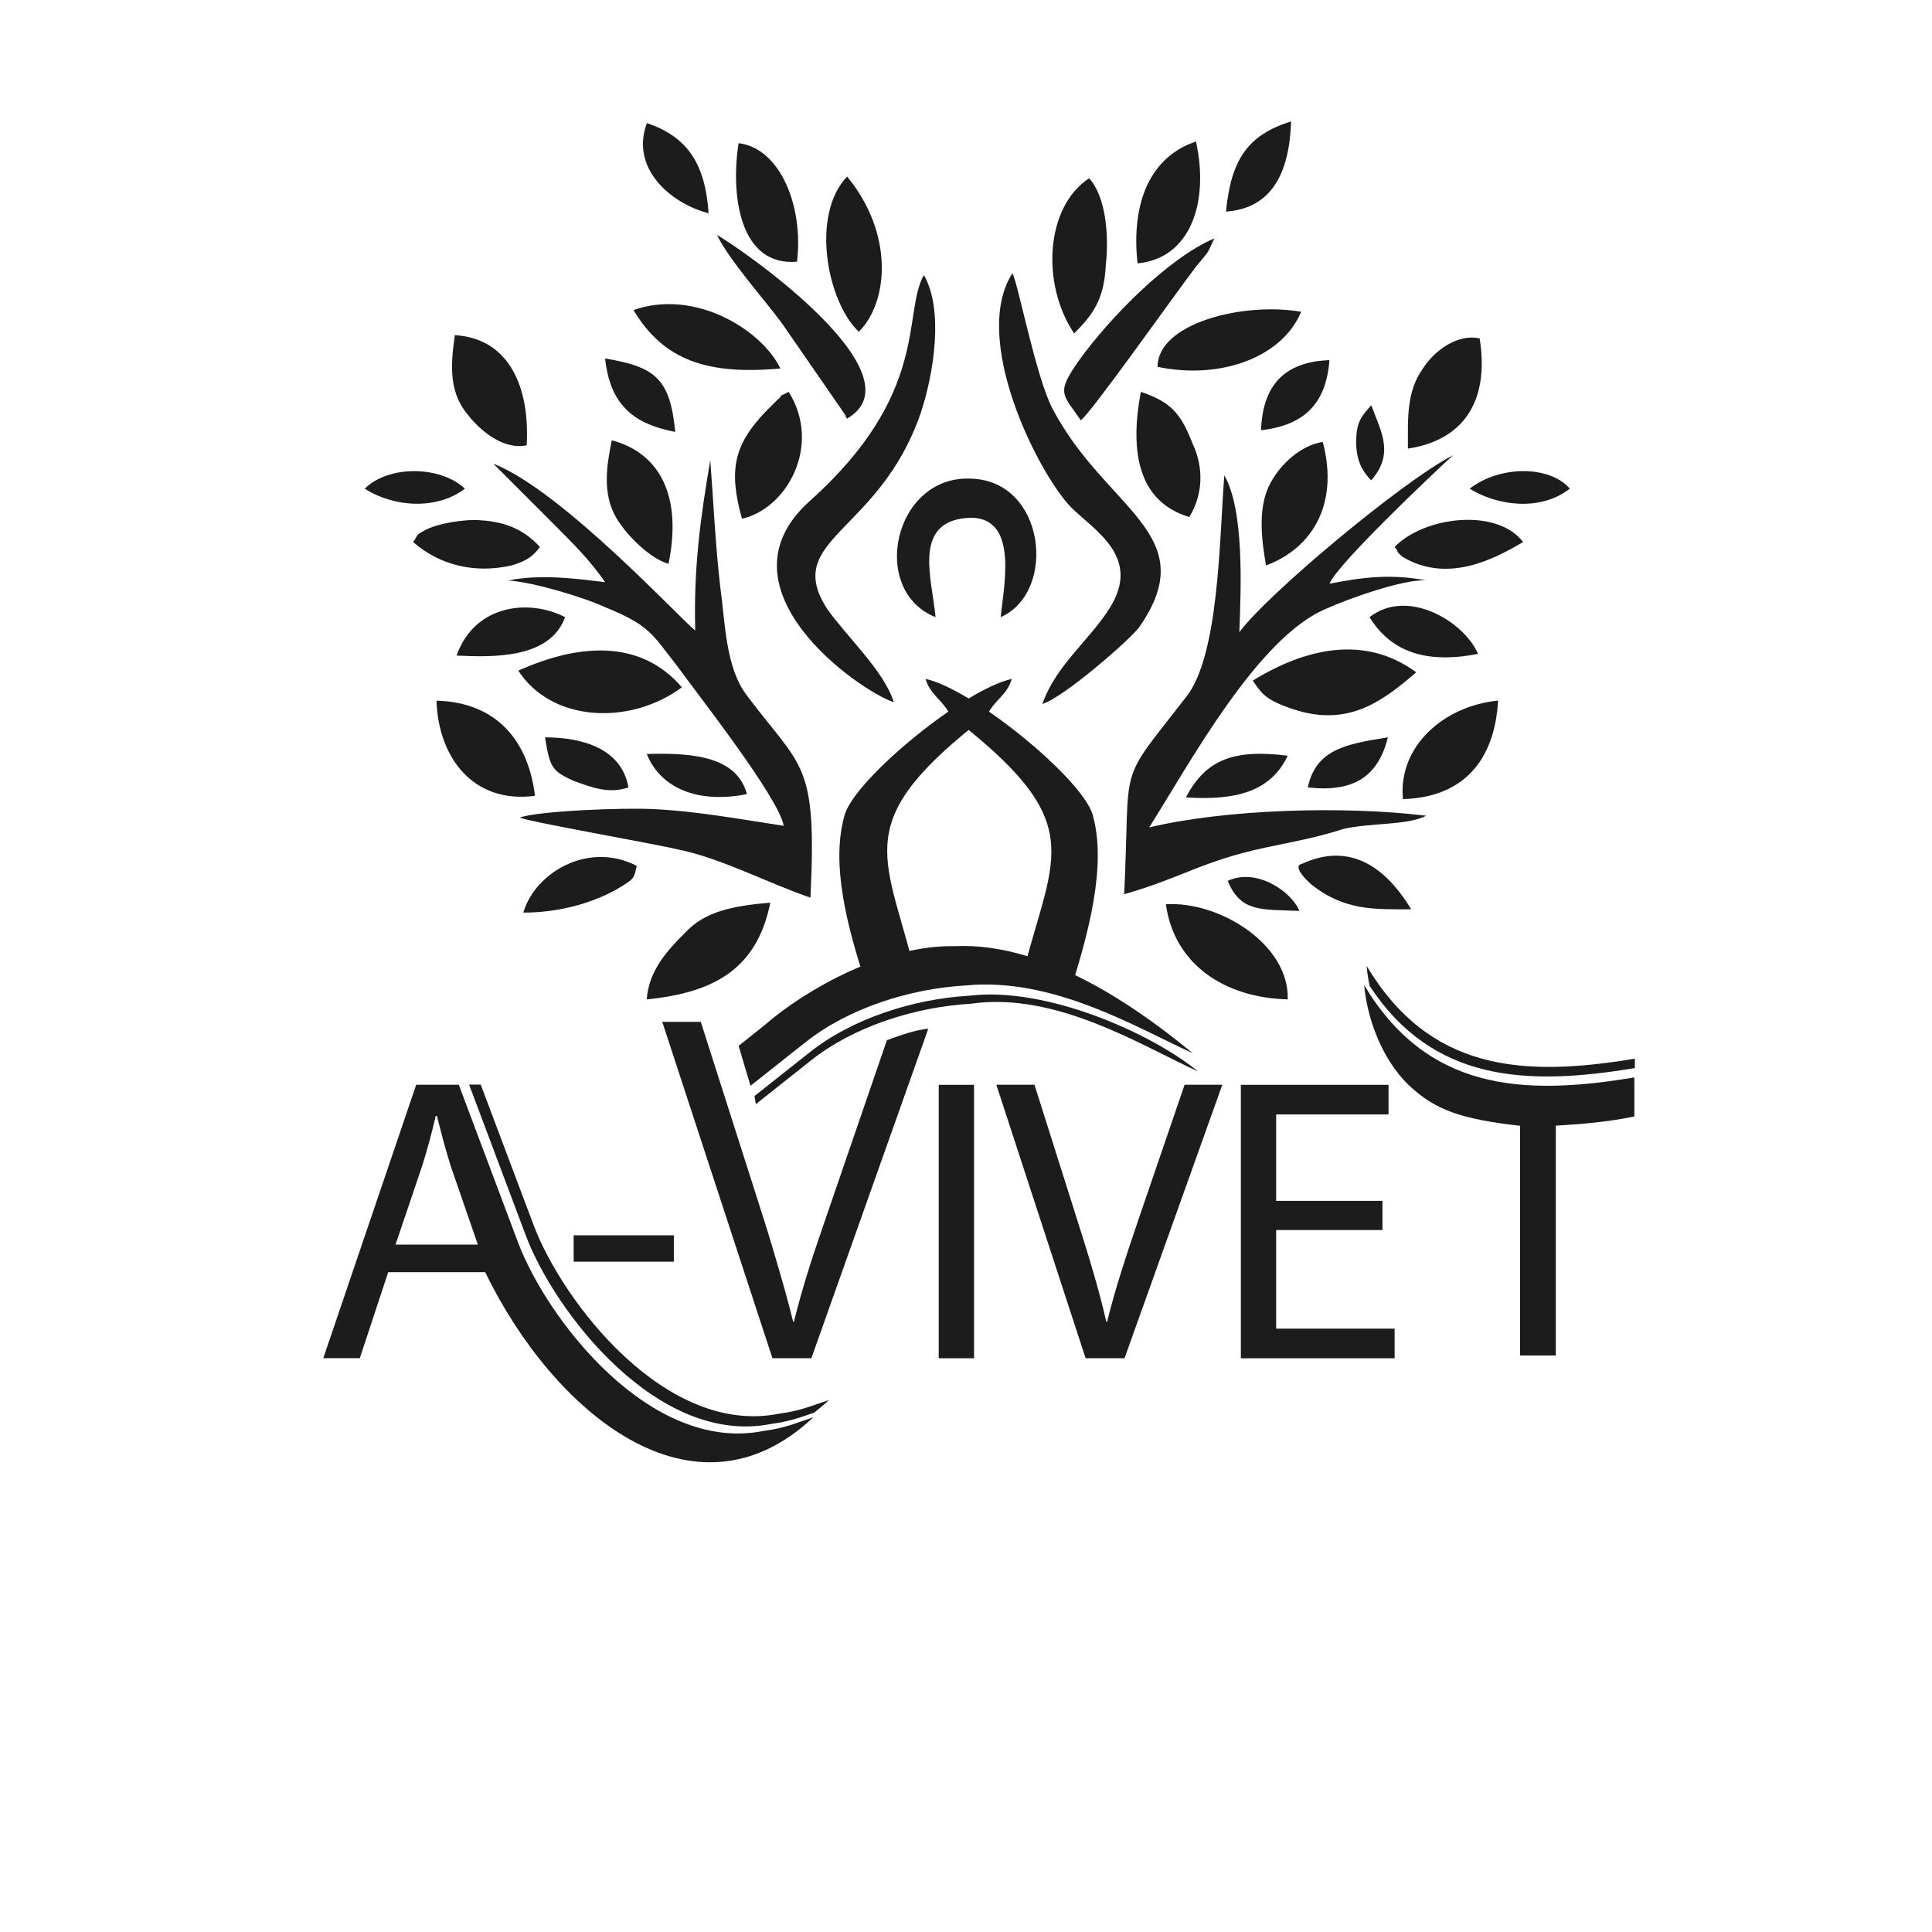
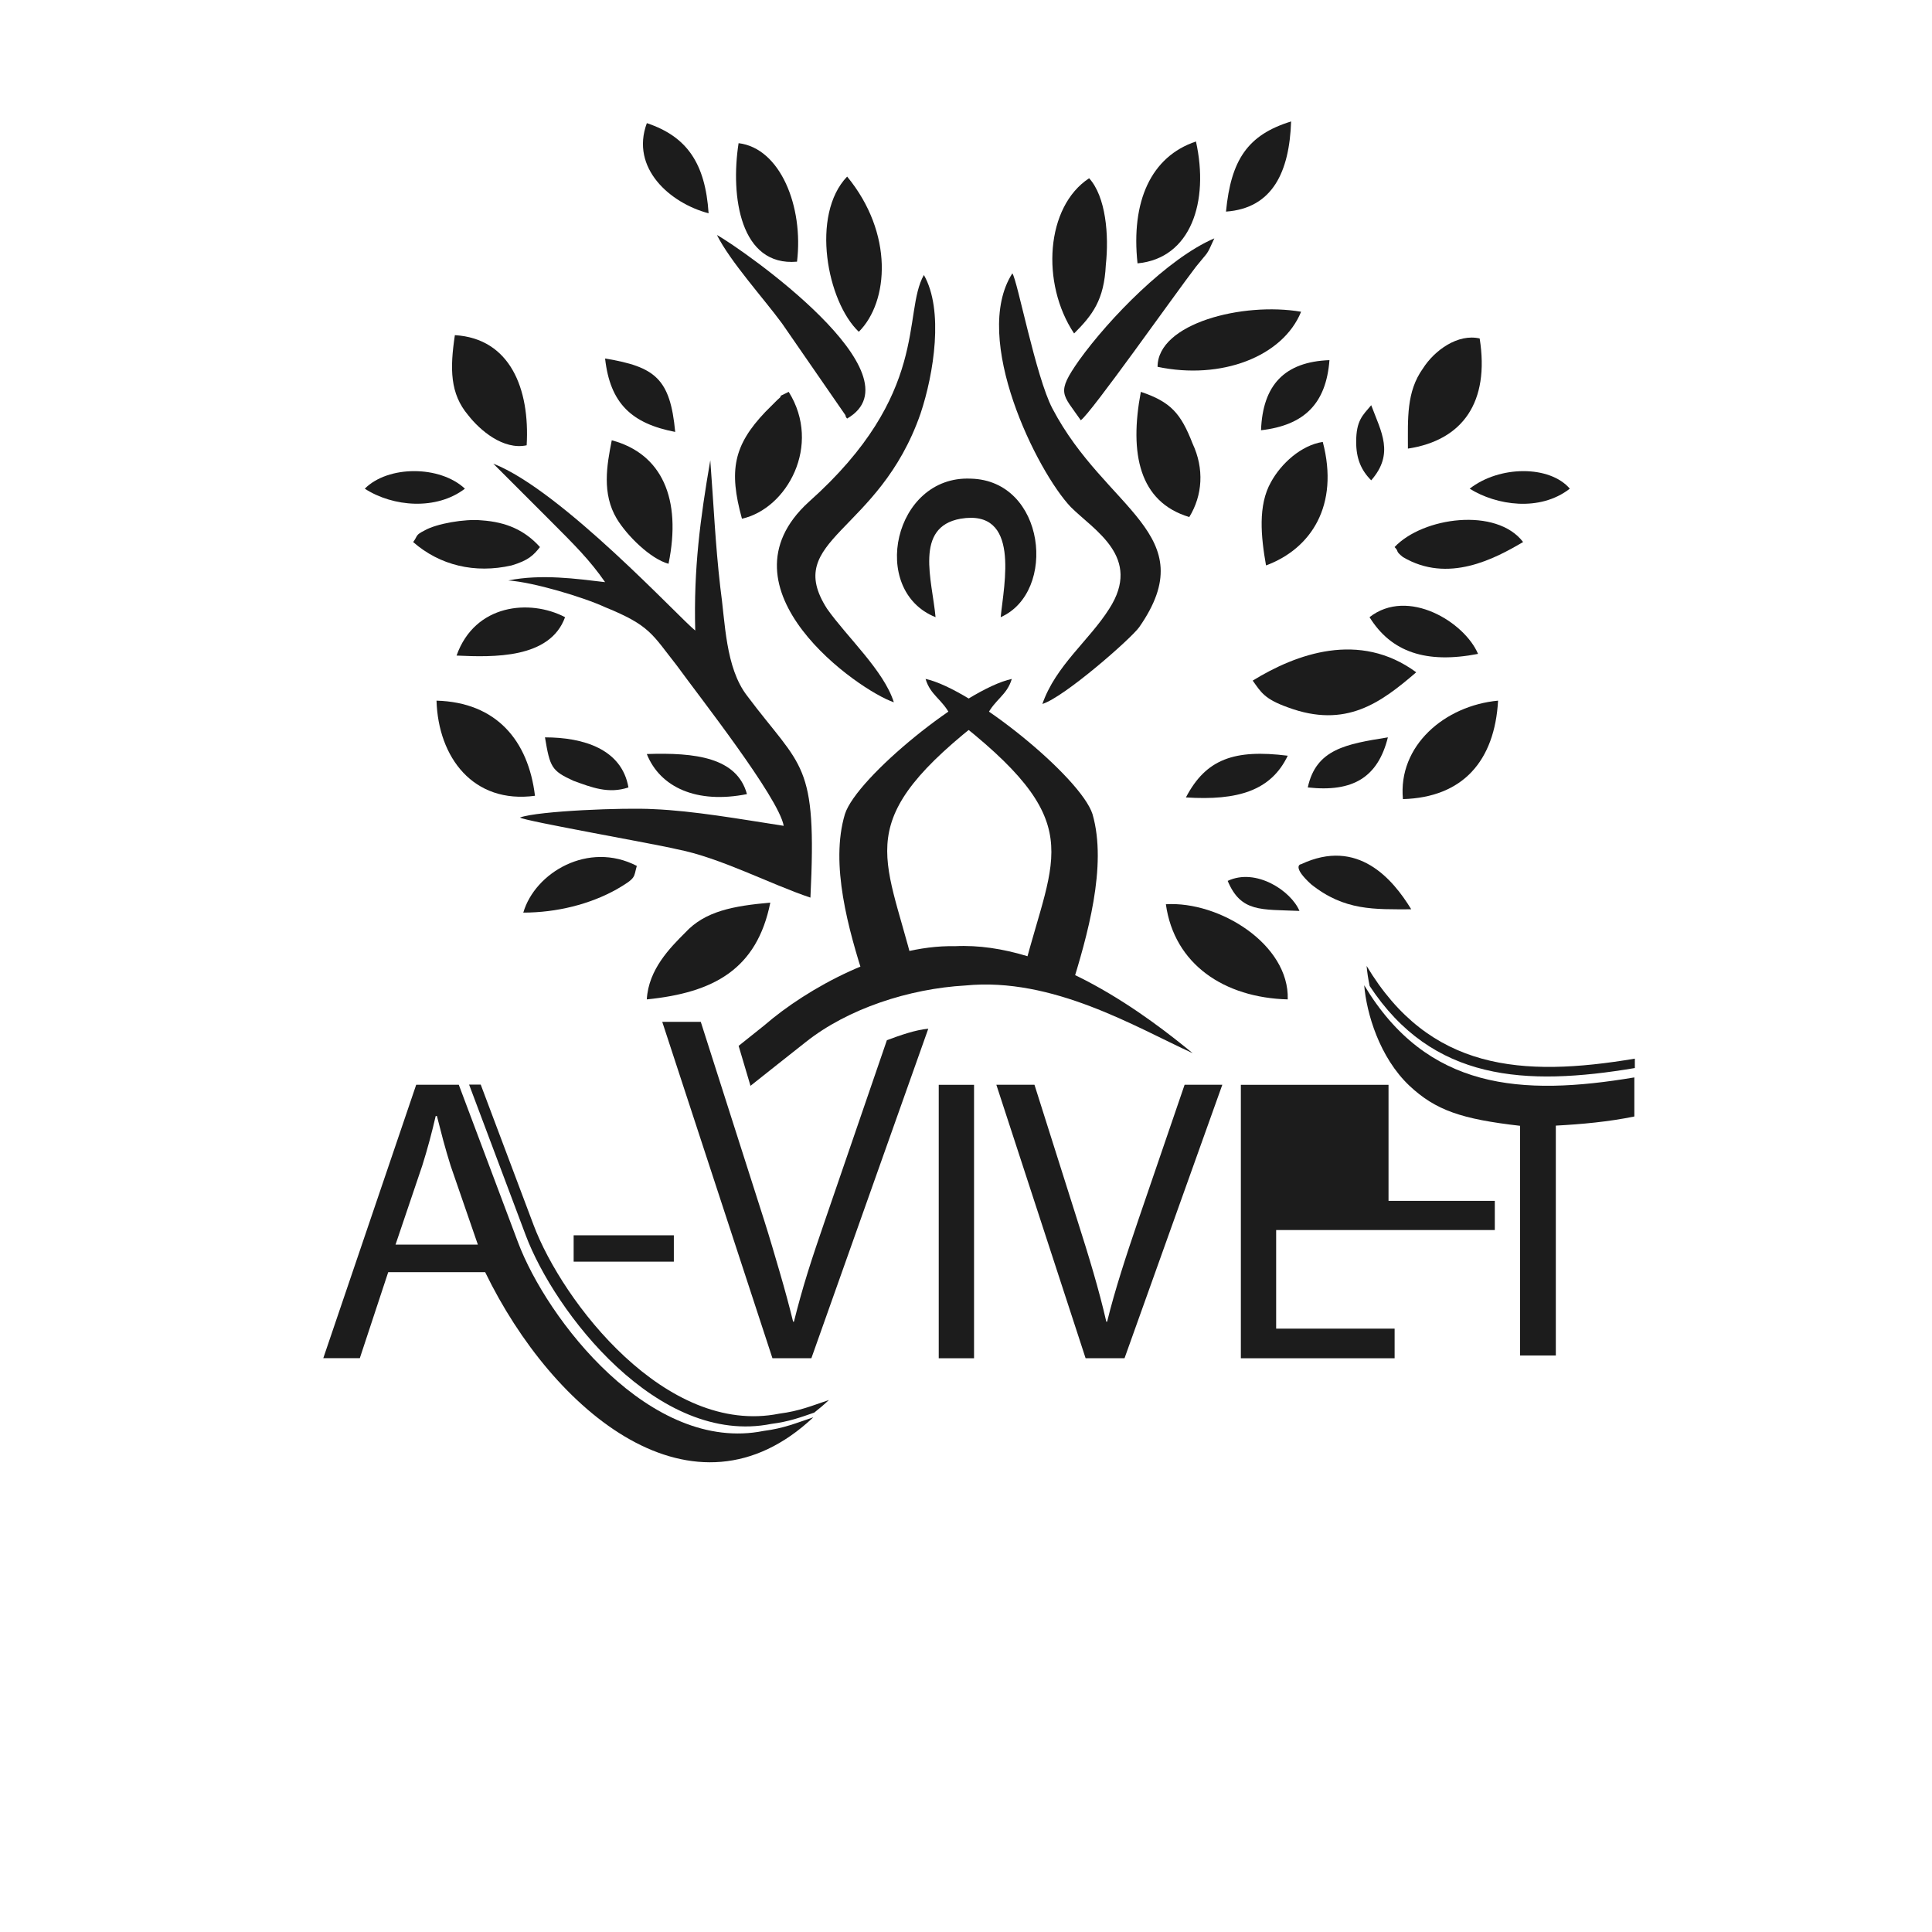
<svg xmlns="http://www.w3.org/2000/svg" id="Ebene_1" x="0px" y="0px" viewBox="0 0 425.2 425.2" style="enable-background:new 0 0 425.2 425.2;" xml:space="preserve">
  <style type="text/css">
	.st0{fill-rule:evenodd;clip-rule:evenodd;fill:#1C1C1C;}
	.st1{fill:#1C1C1C;}
</style>
  <g>
    <path class="st0" d="M179.2,310.89c1.08-0.84,2.16-1.76,3.23-2.77c-3.75,1.25-6.42,2.42-10.93,3   c-24.95,5.02-47.71-24.63-54.07-41.52l-11.63-30.9h-2.56l12.46,33.15c6.35,16.89,29.12,46.54,54.07,41.52   C173.65,312.88,176.17,311.94,179.2,310.89L179.2,310.89z" />
    <path class="st0" d="M359.8,232.99c-24.87,4.17-45.21,2.64-59.03-20.4c0.11,1.32,0.33,2.82,0.67,4.41   c13.81,20.98,34.29,22.1,58.36,18.06V232.99L359.8,232.99z" />
    <path class="st0" d="M203.7,149.42c1.1,3.67,3.67,4.41,5.51,8.08c30.49,23.51,22.77,30.12,16.16,55.83c0,0,9.18,8.08,10.29,4.41   c3.67-11.75,8.08-27.18,4.78-38.57C237.86,171.09,213.98,151.63,203.7,149.42L203.7,149.42z" />
    <path class="st0" d="M205.9,135.83c-0.73-8.08-4.78-19.84,5.51-21.67c13.22-2.2,9.55,14.33,8.82,21.67   c12.49-5.51,9.92-30.12-6.61-30.49C196.72,104.61,191.21,129.95,205.9,135.83L205.9,135.83z" />
    <path class="st0" d="M275.7,149.79c1.84,2.57,2.57,4.04,7.71,5.88c12.86,4.78,20.57-1.1,28.28-7.71   C299.2,138.77,285.25,143.91,275.7,149.79L275.7,149.79z" />
-     <path class="st0" d="M114.07,147.59c7.35,11.39,24.61,12.12,36,3.67C141.25,140.97,128.03,141.34,114.07,147.59L114.07,147.59z" />
    <path class="st0" d="M283.41,219.95c0.37-12.12-15.06-21.67-26.82-20.94C258.43,212.24,269.45,219.58,283.41,219.95L283.41,219.95z   " />
    <path class="st0" d="M142.35,219.95c14.69-1.47,24.24-6.61,27.18-21.3c-8.08,0.73-14.33,1.84-18.73,6.61   C147.5,208.56,142.72,213.34,142.35,219.95L142.35,219.95z" />
    <path class="st0" d="M236.39,73.39c4.04-4.04,6.61-7.35,6.98-15.06c0.73-6.61,0-15.06-3.67-19.1   C230.15,45.47,229.04,62.37,236.39,73.39L236.39,73.39z" />
    <path class="st0" d="M189.01,73.02c6.61-6.61,7.71-21.67-2.57-34.16C178.35,47.3,182.03,66.41,189.01,73.02L189.01,73.02z" />
    <path class="st0" d="M117.74,175.14c-1.47-12.12-8.45-20.57-21.67-20.94C96.44,166.69,104.15,176.97,117.74,175.14L117.74,175.14z" />
    <path class="st0" d="M254.76,80.73c13.96,2.94,27.55-2.2,31.59-12.12C273.49,66.41,254.76,71.18,254.76,80.73L254.76,80.73z" />
-     <path class="st0" d="M139.42,68.24c6.61,11.02,16.16,14.33,32.33,12.86C167.7,72.65,153.01,63.47,139.42,68.24L139.42,68.24z" />
    <path class="st0" d="M115.91,98c0.73-12.49-3.67-23.51-15.8-24.24c-1.1,7.35-1.1,12.86,2.94,17.63   C105.62,94.69,110.76,99.1,115.91,98L115.91,98z" />
    <path class="st0" d="M309.86,98.73c12.12-1.84,18-10.29,15.79-24.24c-4.78-1.1-9.92,2.57-12.49,6.61   C309.49,86.24,309.86,92.12,309.86,98.73L309.86,98.73z" />
    <path class="st0" d="M308.76,175.87c13.22-0.37,20.2-8.45,20.94-21.67C317.94,155.3,307.65,164.12,308.76,175.87L308.76,175.87z" />
    <path class="st0" d="M163.29,114.16c9.92-2.2,17.63-16.16,10.29-27.92c-3.67,1.84-0.37,0-2.57,1.84c-0.73,0.73-1.84,1.84-2.57,2.57   C161.46,98,160.35,103.51,163.29,114.16L163.29,114.16z" />
    <path class="st0" d="M261.74,113.79c2.94-4.78,3.31-10.65,0.73-16.16c-2.57-6.61-4.78-9.18-11.39-11.39   C248.51,99.83,250.72,110.49,261.74,113.79L261.74,113.79z" />
    <path class="st0" d="M278.63,124.44c9.92-3.67,16.16-13.22,12.49-27.18c-4.78,0.73-9.18,4.78-11.39,8.82   C276.8,111.22,277.53,118.2,278.63,124.44L278.63,124.44z" />
    <path class="st0" d="M147.13,124.08c2.94-14.33-1.47-24.24-12.49-27.18c-1.1,5.51-2.2,11.75,1.1,17.26   C137.95,117.83,143.09,122.97,147.13,124.08L147.13,124.08z" />
    <path class="st0" d="M250.35,57.96c11.75-1.1,15.8-13.59,12.86-26.82C253.29,34.45,248.88,44.37,250.35,57.96L250.35,57.96z" />
    <path class="st0" d="M175.41,57.59c1.47-12.12-3.67-24.98-12.86-26.08C160.72,43.26,162.93,58.69,175.41,57.59L175.41,57.59z" />
    <path class="st0" d="M90.93,119.3c5.88,5.14,13.59,6.98,21.67,5.14c3.67-1.1,4.78-2.2,6.24-4.04c-3.31-3.67-7.35-5.51-12.86-5.88   c-3.67-0.37-9.92,0.73-12.49,2.2C91.3,117.83,92.03,117.83,90.93,119.3L90.93,119.3z" />
    <path class="st0" d="M306.92,120.4c1.1,1.1,0,0.73,1.84,2.2c9.92,5.88,20.2,0.37,26.45-3.31   C329.33,111.59,313.16,113.79,306.92,120.4L306.92,120.4z" />
    <path class="st0" d="M115.17,200.85c7.35,0,14.69-1.84,20.57-5.14c4.41-2.57,3.67-2.57,4.41-5.14   C129.5,185.05,117.74,192.03,115.17,200.85L115.17,200.85z" />
    <path class="st0" d="M286.35,190.2c-0.37,0-1.84,0.73,2.2,4.41c7.35,5.88,13.96,5.51,22.04,5.51   C306.55,193.5,298.84,184.32,286.35,190.2L286.35,190.2z" />
    <path class="st0" d="M100.48,144.28c8.08,0.37,20.57,0.73,23.88-8.45C116.64,131.79,104.52,132.89,100.48,144.28L100.48,144.28z" />
    <path class="st0" d="M301.41,135.83c4.78,7.71,12.49,10.29,23.88,8.08C322.35,136.93,309.86,129.22,301.41,135.83L301.41,135.83z" />
    <path class="st0" d="M269.82,46.57c10.29-0.73,13.96-8.82,14.33-19.84C274.59,29.67,270.92,35.18,269.82,46.57L269.82,46.57z" />
    <path class="st0" d="M155.95,46.94c-0.73-11.02-4.78-16.9-13.59-19.84C138.68,37.02,147.5,44.73,155.95,46.94L155.95,46.94z" />
    <path class="st0" d="M148.6,95.06c-1.1-11.75-4.41-14.33-15.43-16.16C134.27,88.81,139.05,93.22,148.6,95.06L148.6,95.06z" />
    <path class="st0" d="M277.53,94.69c9.55-1.1,14.33-5.88,15.06-15.43C282.67,79.63,277.9,84.77,277.53,94.69L277.53,94.69z" />
    <path class="st0" d="M164.39,174.77c-2.2-8.08-11.39-9.18-22.04-8.82C145.29,173.3,153.37,176.97,164.39,174.77L164.39,174.77z" />
    <path class="st0" d="M138.31,173.3c-1.47-8.45-9.92-11.02-18.37-11.02c1.1,6.61,1.47,7.35,6.24,9.55   C130.23,173.3,133.91,174.77,138.31,173.3L138.31,173.3z" />
    <path class="st0" d="M261,175.5c11.39,0.73,18.73-1.47,22.41-9.18C271.66,164.85,265.41,167.05,261,175.5L261,175.5z" />
    <path class="st0" d="M287.82,173.3c9.92,1.1,15.43-2.2,17.63-11.02C296.27,163.75,289.65,164.85,287.82,173.3L287.82,173.3z" />
    <path class="st0" d="M80.28,107.55c6.24,4.04,15.8,4.78,22.04,0C96.81,102.4,85.42,102.4,80.28,107.55L80.28,107.55z" />
    <path class="st0" d="M323.45,107.55c5.88,3.67,15.43,5.14,22.04,0C341.08,102.4,330.06,102.4,323.45,107.55L323.45,107.55z" />
    <path class="st0" d="M270.19,193.87c2.94,6.98,7.35,6.24,15.8,6.61C284.14,196.07,276.43,190.93,270.19,193.87L270.19,193.87z" />
    <path class="st0" d="M301.78,105.71c5.14-5.88,2.2-10.65,0-16.53c-1.84,2.2-3.31,3.31-3.31,8.08   C298.47,100.93,299.57,103.51,301.78,105.71L301.78,105.71z" />
    <path class="st0" d="M222.68,149.42c-1.1,3.67-3.67,4.41-5.51,8.08c-30.12,23.14-22.41,30.12-16.16,55.1c0.37,2.94,0.37,0,1.1,4.04   c-3.31,1.1-9.55,2.57-11.02,1.47c-1.1-3.67,0.37,2.2-0.73-2.2c-3.67-11.39-7.71-25.71-4.41-36.73   C188.52,171.09,212.39,151.63,222.68,149.42L222.68,149.42z" />
    <path class="st0" d="M262.49,231.79c-12.5-5.71-30.81-16.8-50.03-14.9c-12.35,0.7-25.87,5.08-35.14,12.46   c-4.28,3.36-8.34,6.61-12.15,9.62l-2.61-8.79l5.68-4.54c9.4-8.14,26.65-17.73,41.91-17.4   C231.28,207.18,253.08,224.05,262.49,231.79L262.49,231.79z" />
    <path class="st0" d="M106.78,279.99c14.98,30.86,45.93,56.7,72.22,31.93c-3.75,1.25-6.42,2.42-10.93,3   c-24.95,5.02-47.72-24.62-54.07-41.52l-13.03-34.67h-9.37l-20.45,60.18h8.04l6.25-18.93H106.78L106.78,279.99z M87.05,273.92   l5.89-17.41c0.58-1.85,1.12-3.68,1.61-5.52c0.49-1.83,0.94-3.63,1.34-5.37h0.27c0.45,1.73,0.91,3.51,1.38,5.33   c0.49,1.82,1.04,3.69,1.65,5.65l5.98,17.32H87.05L87.05,273.92z" />
    <g>
      <path class="st1" d="M148.3,271.87v5.8h-22.05v-5.8H148.3z" />
    </g>
    <path class="st1" d="M178.57,298.92l25.73-72.52c-2.8,0.25-6.16,1.43-9.11,2.53l-13.58,39.54c-1.35,3.94-2.67,7.78-3.84,11.55   c-1.17,3.75-2.17,7.38-3.04,10.86h-0.18c-0.85-3.48-1.83-7.08-2.92-10.82c-1.09-3.73-2.22-7.63-3.51-11.68l-13.89-43.49h-8.48   L170,298.92H178.57L178.57,298.92z" />
    <g>
      <path class="st1" d="M214.37,238.75v60.18h-7.77v-60.18H214.37z" />
      <path class="st1" d="M238.92,298.92l-19.64-60.18h8.39l9.38,29.64c2.59,8.12,4.82,15.45,6.43,22.5h0.18    c1.7-6.96,4.2-14.55,6.87-22.41l10.18-29.73h8.3l-21.52,60.18H238.92z" />
    </g>
    <g>
-       <path class="st1" d="M304.25,270.71h-23.39v21.7h26.07v6.52h-33.84v-60.18h32.5v6.52h-24.73v19.02h23.39V270.71z" />
+       <path class="st1" d="M304.25,270.71h-23.39v21.7h26.07v6.52h-33.84v-60.18h32.5v6.52v19.02h23.39V270.71z" />
    </g>
    <path class="st0" d="M334.55,298.32h7.86v-50.59c5.71-0.31,11.51-0.83,17.28-2.01v-8.6c-24.87,4.17-45.62,2.76-59.45-20.28   c0.5,6.11,3.33,15.85,9.95,22.11c5.78,5.42,11.5,7.35,24.35,8.82V298.32L334.55,298.32z" />
    <path class="st0" d="M153.01,138.77c-3.31-2.57-29.39-30.86-44.45-36.73l12.49,12.49c5.51,5.51,8.82,8.82,12.12,13.59   c-6.24-0.73-13.96-1.84-21.31-0.37c5.51,0.37,16.53,3.67,21.31,5.88c9.92,4.04,10.29,5.88,15.8,12.86   c4.78,6.61,22.41,29.02,23.51,35.26c-9.55-1.47-19.84-3.31-28.65-3.67c-6.24-0.37-25.35,0.37-29.39,1.84   c0.73,0.73,30.12,5.88,34.53,6.98c9.55,1.84,20.57,7.71,29.39,10.65c1.47-30.12-1.84-28.28-13.96-44.45   c-4.78-6.24-4.78-16.16-5.88-23.88c-1.1-9.55-1.47-18.37-2.2-27.92C154.11,114.16,152.64,125.18,153.01,138.77L153.01,138.77z" />
-     <path class="st0" d="M272.76,139.14c0.37-9.92,1.1-26.82-3.31-34.53c-1.1,13.96-1.1,39.67-8.45,48.85   c-15.43,19.84-12.12,13.22-13.59,43.34c12.86-3.67,17.26-7.35,31.22-10.29c5.14-1.1,11.39-2.2,16.9-4.04   c6.24-1.47,13.96-0.73,18.37-2.94c-18-2.2-44.08-1.47-60.98,2.57c8.82-13.96,23.88-41.88,38.94-48.12   c4.78-2.2,17.26-6.61,22.04-6.24c-7.71-1.47-13.96-0.73-21.31,0.73c1.84-4.41,22.04-23.51,27.18-28.28   C308.39,106.08,278.63,131.06,272.76,139.14L272.76,139.14z" />
    <path class="st0" d="M229.41,154.93c4.78-1.47,19.47-14.33,21.31-16.9c14.33-20.57-7.35-25.71-19.1-48.12   c-3.67-6.98-7.71-28.28-8.82-29.75c-9.18,14.33,5.51,43.71,12.86,51.43c5.14,5.14,15.8,11.02,8.45,22.41   C239.7,140.97,232.35,146.48,229.41,154.93L229.41,154.93z" />
    <path class="st0" d="M196.72,154.56c-2.2-6.98-10.29-14.33-14.69-20.57c-9.92-15.43,11.39-16.53,20.57-42.98   c2.94-8.82,5.14-22.77,0.73-30.49c-4.78,8.45,1.47,26.08-25.35,49.96C157.05,129.59,189.01,151.99,196.72,154.56L196.72,154.56z" />
    <path class="st0" d="M237.86,92.49c2.2-1.47,20.57-27.55,25.35-33.79c2.94-3.67,2.2-2.2,4.04-6.24   c-10.29,4.41-23.14,17.63-29.75,26.82C232.35,86.61,233.82,86.61,237.86,92.49L237.86,92.49z" />
    <path class="st0" d="M186.43,92.12c16.53-9.55-22.77-37.1-28.65-40.41c2.94,5.88,10.29,13.96,14.33,19.47l13.96,20.2   C186.07,91.75,186.43,92.12,186.43,92.12L186.43,92.12z" />
-     <path class="st0" d="M166.35,243l-0.3-1.78c3.81-3,7.87-6.26,12.15-9.62c9.27-7.39,22.79-11.76,35.14-12.46   c16.96-2.09,40.2,8.34,50.33,16.67c-12.5-5.71-31.3-17.63-50.03-14.9c-12.35,0.7-25.87,5.08-35.14,12.46   C174.22,236.74,170.16,240,166.35,243L166.35,243z" />
  </g>
</svg>